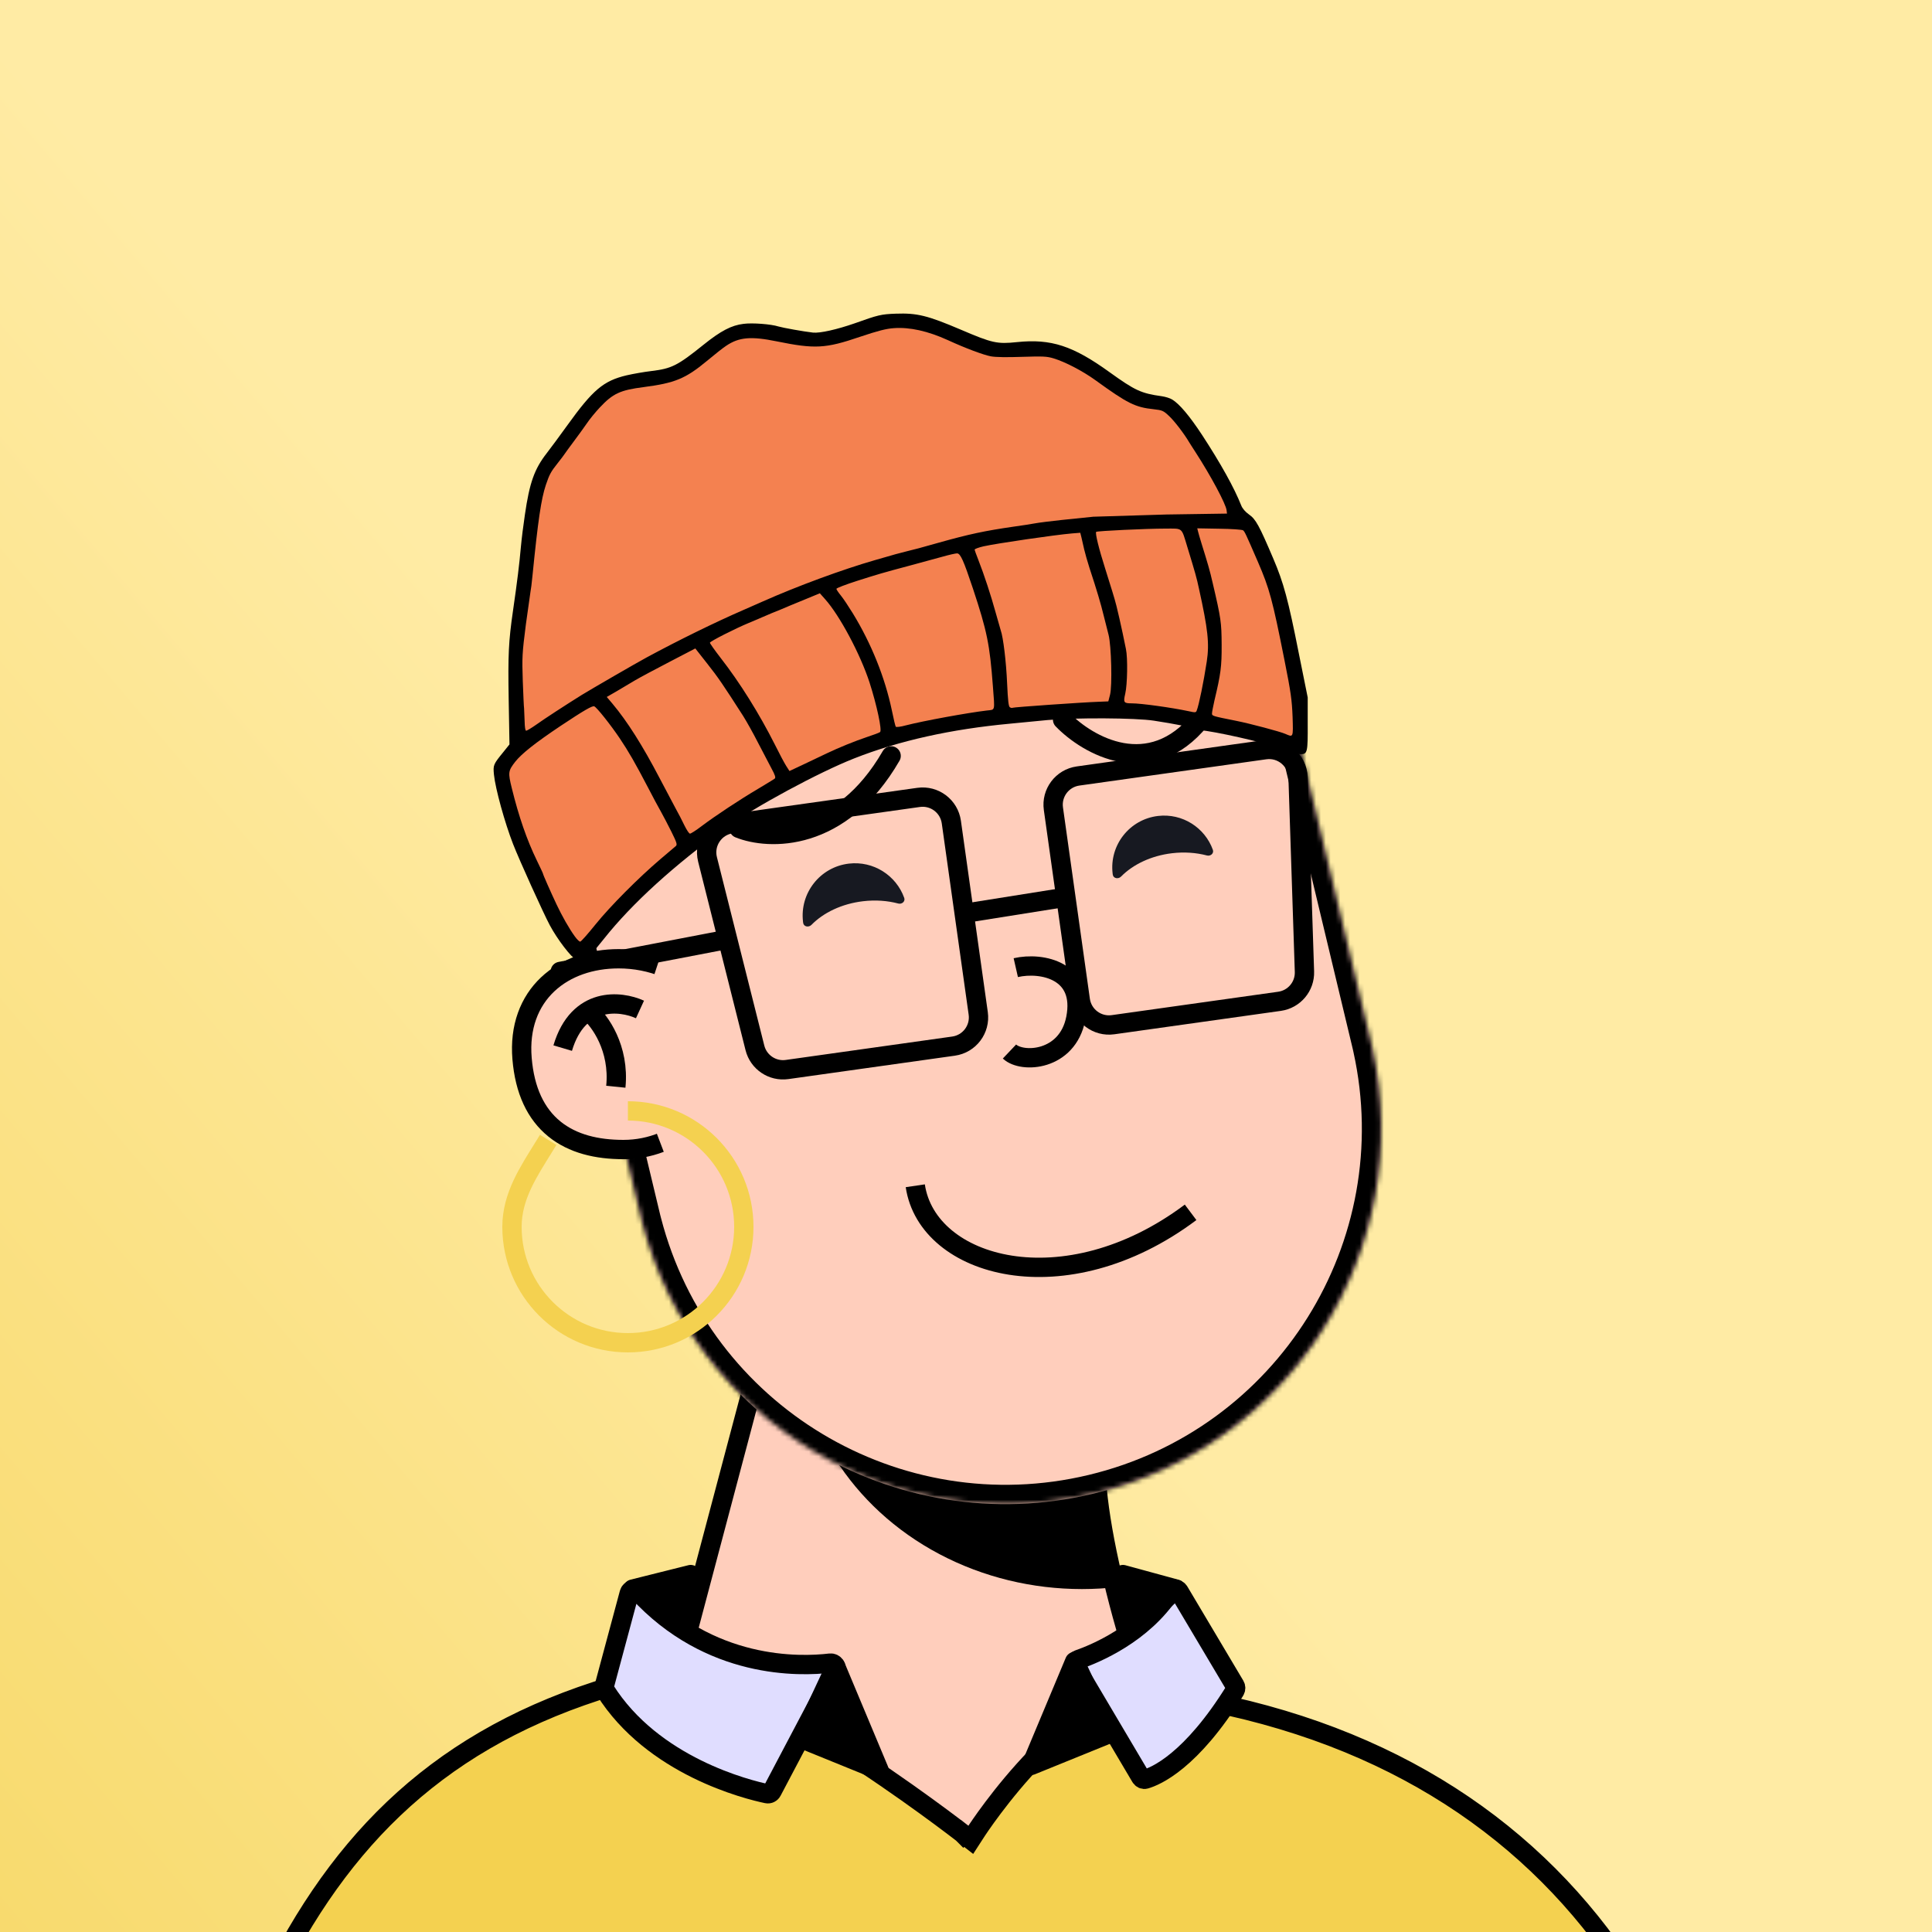
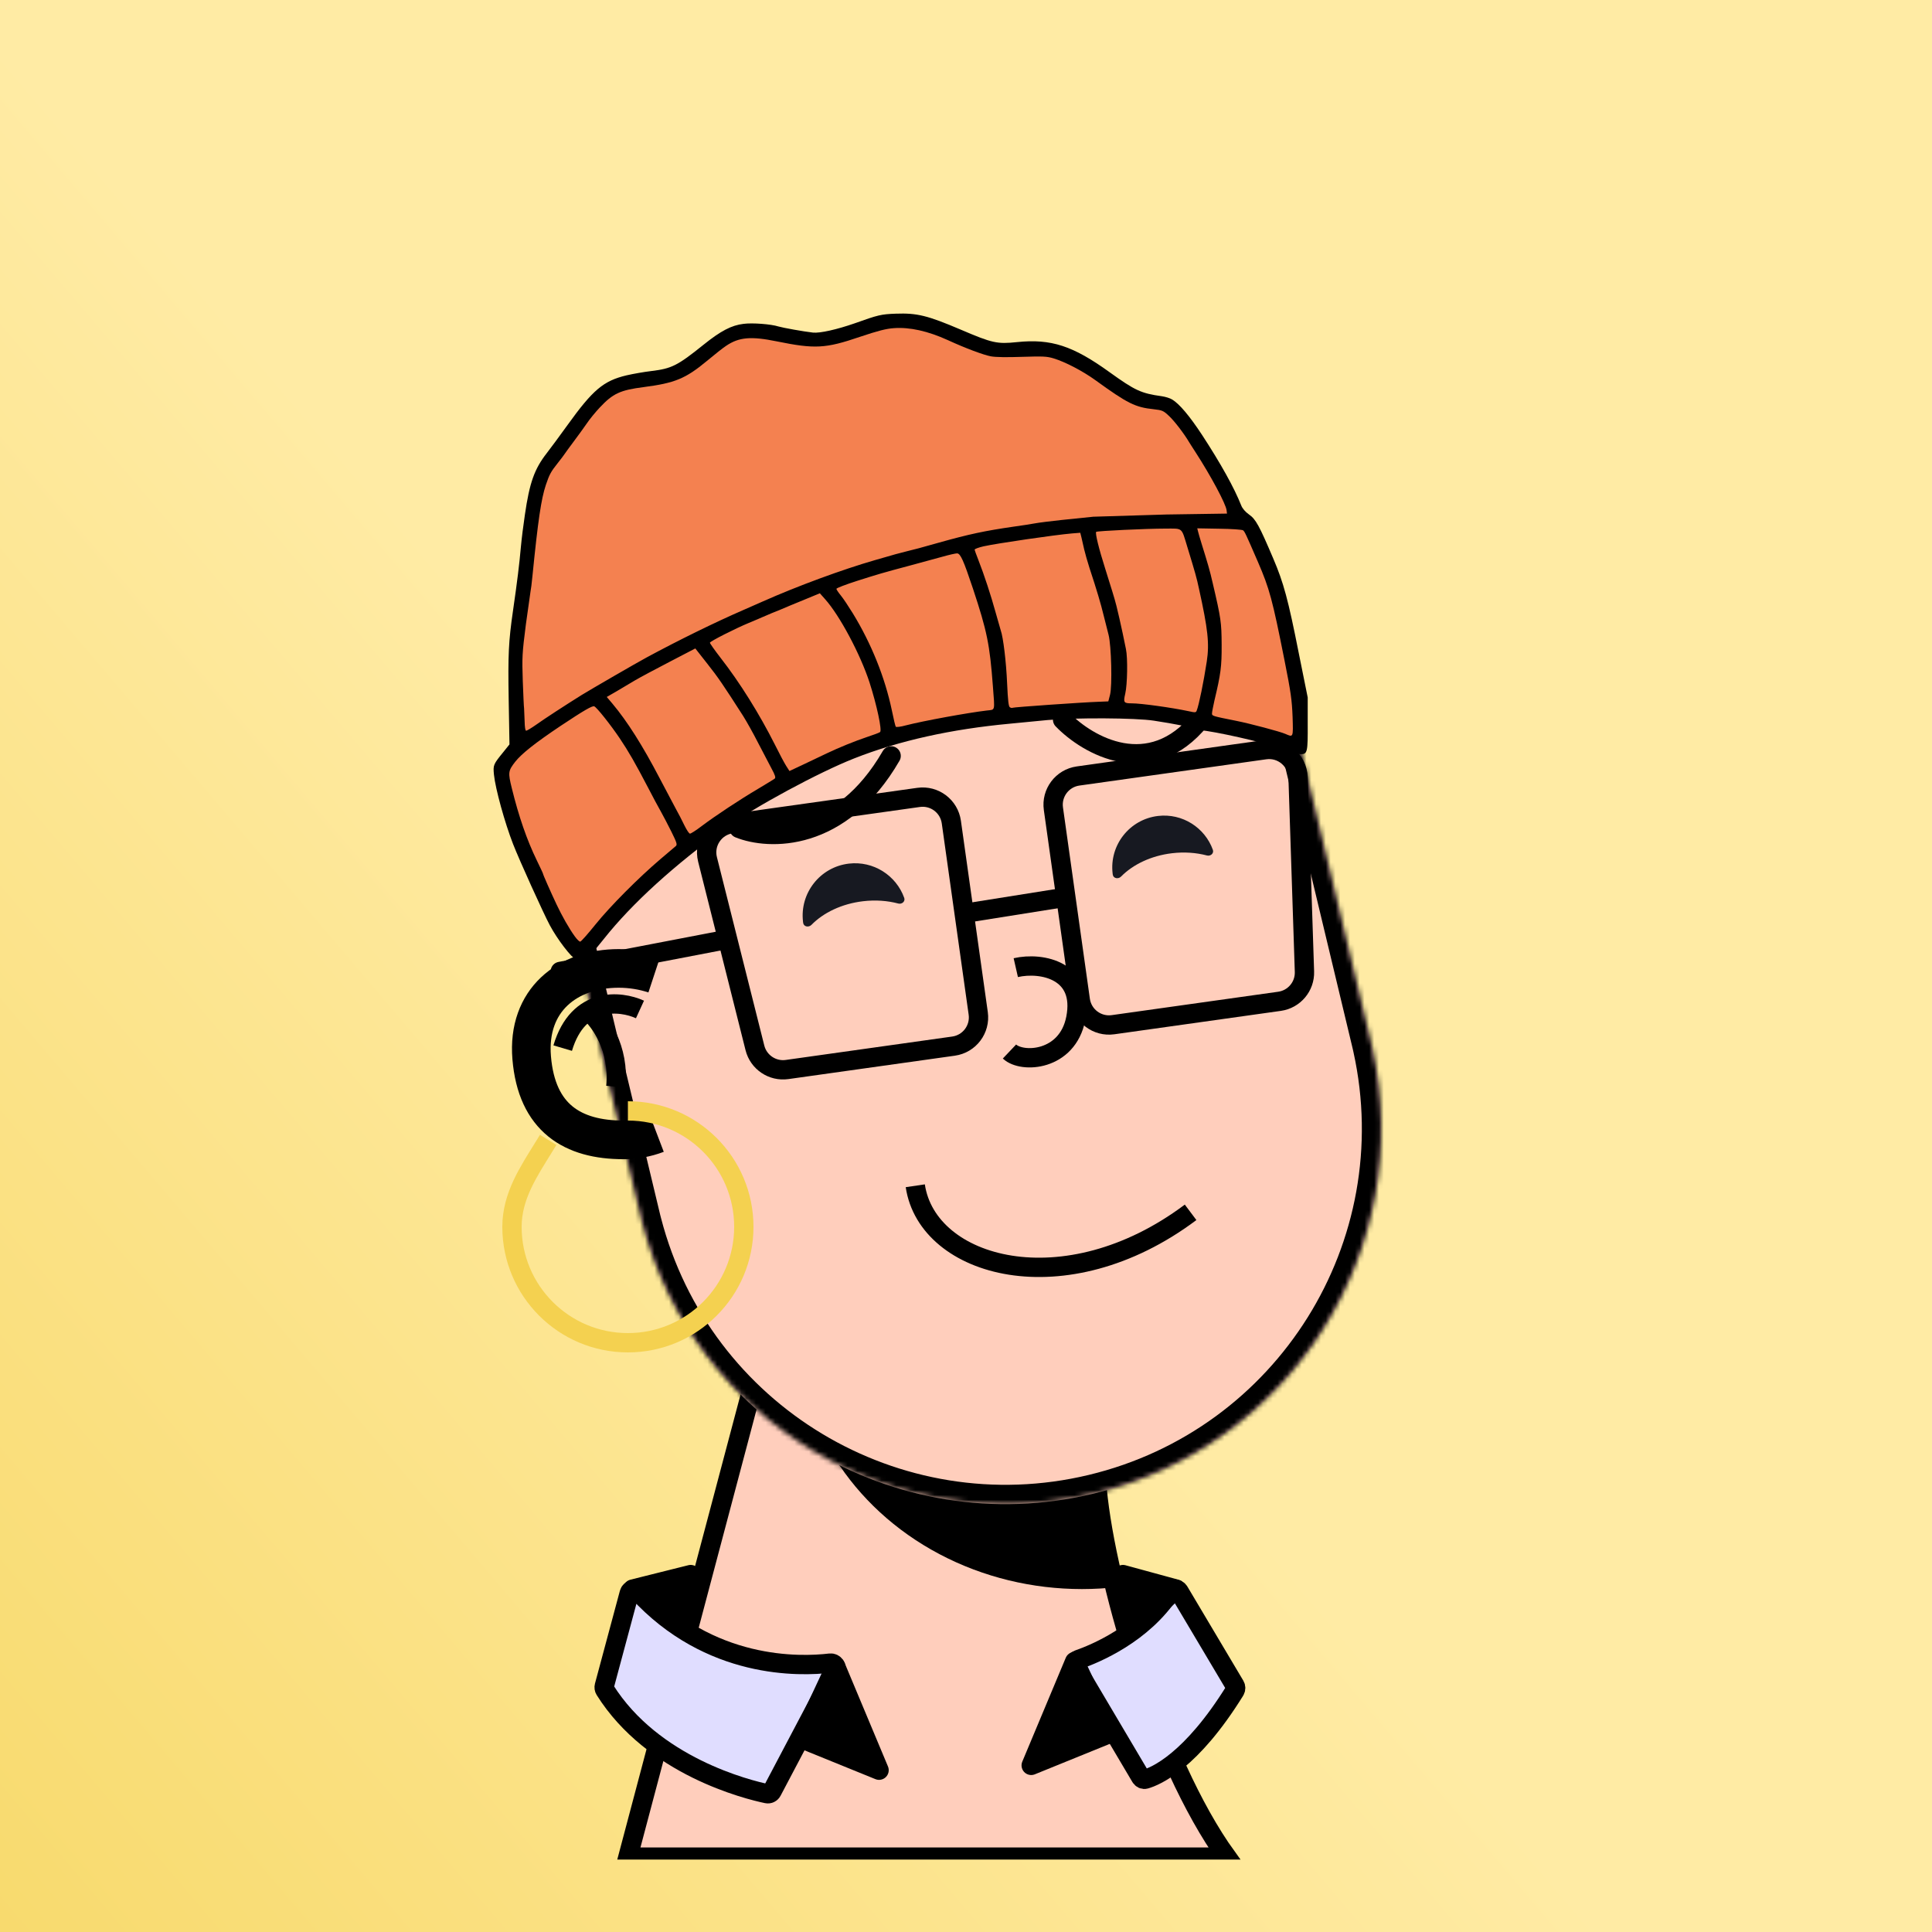
<svg xmlns="http://www.w3.org/2000/svg" width="280" height="280" viewBox="0 0 400 400" preserveAspectRatio="xMidYMax meet" fill="none">
  <rect x="0" y="0" width="400" height="400" fill="#808080" stroke="none" />
  <g id="vue-color-avatar-linerBg">
    <title>background</title>
    <defs>
      <linearGradient id="bgGradient" gradientTransform="rotate(140)">
        <stop offset="1%" stop-color="#FFEBA4" />
        <stop offset="99%" stop-color="#F4D150" />
      </linearGradient>
    </defs>
    <rect width="100%" height="100%" fill="url(#bgGradient)" />
  </g>
  <g transform="translate(100, 65)">
    <g id="vue-color-avatar-base">
      <g clip-path="url(#clip0)">
        <title>face - base</title>
        <path d="M154 319.5C139.6 299.5 128.333 260.834 127 241.5L58.5 212L30 319.5H154Z" fill="#ffcebc" stroke="black" stroke-width="4" />
        <mask id="mask0" style="mask-type: alpha" maskUnits="userSpaceOnUse" x="30" y="212" width="124" height="118">
          <path d="M154 329.5C139.6 309.5 128.333 260.834 127 241.5L58.5 212L30 329.5H154Z" fill="#ffcebc" />
        </mask>
        <g mask="url(#mask0)">
          <g style="mix-blend-mode: multiply">
            <ellipse cx="124" cy="210" rx="59" ry="54" fill="black" />
          </g>
        </g>
        <mask id="path-4-inside-1" fill="white">
          <path fill-rule="evenodd" clip-rule="evenodd" d="M183.886 150.917C183.859 150.801 183.831 150.685 183.803 150.569C183.776 150.454 183.748 150.338 183.719 150.222L167.323 81.785C167.306 81.718 167.29 81.65 167.274 81.582C167.258 81.514 167.242 81.447 167.225 81.379L167.152 81.075L167.151 81.076C156.933 39.631 115.156 14.147 73.582 24.108C32.008 34.069 6.315 75.717 15.988 117.293L15.986 117.293L32.978 188.211L32.992 188.208C43.594 229.112 85.062 254.149 126.329 244.261C167.597 234.374 193.216 193.264 184.131 151.996L184.144 151.993L183.886 150.917Z" />
        </mask>
        <path fill-rule="evenodd" clip-rule="evenodd" d="M183.886 150.917C183.859 150.801 183.831 150.685 183.803 150.569C183.776 150.454 183.748 150.338 183.719 150.222L167.323 81.785C167.306 81.718 167.29 81.65 167.274 81.582C167.258 81.514 167.242 81.447 167.225 81.379L167.152 81.075L167.151 81.076C156.933 39.631 115.156 14.147 73.582 24.108C32.008 34.069 6.315 75.717 15.988 117.293L15.986 117.293L32.978 188.211L32.992 188.208C43.594 229.112 85.062 254.149 126.329 244.261C167.597 234.374 193.216 193.264 184.131 151.996L184.144 151.993L183.886 150.917Z" fill="#ffcebc" />
        <path d="M183.886 150.917L179.992 151.831L179.994 151.84L179.996 151.849L183.886 150.917ZM183.719 150.222L179.83 151.154L179.832 151.163L179.834 151.172L183.719 150.222ZM167.323 81.785L163.43 82.708L163.433 82.718L167.323 81.785ZM167.274 81.582L163.384 82.514L163.384 82.514L167.274 81.582ZM167.225 81.379L163.335 82.311L163.338 82.321L167.225 81.379ZM167.152 81.075L171.042 80.143L170.111 76.255L166.222 77.185L167.152 81.075ZM167.151 81.076L163.267 82.033L164.218 85.89L168.081 84.966L167.151 81.076ZM73.582 24.108L72.65 20.218L73.582 24.108ZM15.988 117.293L16.922 121.182L20.784 120.255L19.884 116.386L15.988 117.293ZM15.986 117.293L15.052 113.404L11.165 114.337L12.096 118.225L15.986 117.293ZM32.978 188.211L29.088 189.143L30.02 193.035L33.911 192.101L32.978 188.211ZM32.992 188.208L36.864 187.204L35.878 183.401L32.058 184.318L32.992 188.208ZM126.329 244.261L125.397 240.371H125.397L126.329 244.261ZM184.131 151.996L183.2 148.106L179.381 149.021L180.225 152.856L184.131 151.996ZM184.144 151.993L185.075 155.883L188.966 154.951L188.034 151.061L184.144 151.993ZM187.78 150.002C187.751 149.881 187.722 149.759 187.693 149.637L179.914 151.502C179.94 151.611 179.966 151.721 179.992 151.831L187.78 150.002ZM187.693 149.637C187.664 149.516 187.635 149.395 187.605 149.273L179.834 151.172C179.861 151.281 179.887 151.391 179.914 151.502L187.693 149.637ZM163.433 82.718L179.83 151.154L187.609 149.29L171.212 80.853L163.433 82.718ZM171.215 80.863C171.198 80.793 171.181 80.722 171.164 80.65L163.384 82.514C163.4 82.578 163.415 82.642 163.43 82.708L171.215 80.863ZM171.164 80.65C171.147 80.579 171.13 80.508 171.113 80.436L163.338 82.321C163.353 82.385 163.369 82.449 163.384 82.514L171.164 80.65ZM163.262 82.007L163.335 82.311L171.115 80.447L171.042 80.143L163.262 82.007ZM168.081 84.966L168.083 84.966L166.222 77.185L166.221 77.185L168.081 84.966ZM171.035 80.118C160.291 36.54 116.364 9.745 72.65 20.218L74.514 27.998C113.949 18.55 153.575 42.722 163.267 82.033L171.035 80.118ZM72.65 20.218C28.936 30.692 1.922 74.484 12.092 118.199L19.884 116.386C10.709 76.951 35.08 37.446 74.514 27.998L72.65 20.218ZM16.92 121.183L16.922 121.182L15.054 113.403L15.052 113.404L16.92 121.183ZM36.868 187.279L19.876 116.361L12.096 118.225L29.088 189.143L36.868 187.279ZM32.058 184.318L32.044 184.322L33.911 192.101L33.925 192.097L32.058 184.318ZM29.119 189.211C40.269 232.223 83.869 258.548 127.261 248.151L125.397 240.371C86.254 249.75 46.92 226.002 36.864 187.204L29.119 189.211ZM127.261 248.151C170.653 237.755 197.591 194.53 188.038 151.136L180.225 152.856C188.842 191.999 164.541 230.993 125.397 240.371L127.261 248.151ZM183.212 148.103L183.2 148.106L185.063 155.886L185.075 155.883L183.212 148.103ZM179.996 151.849L180.254 152.925L188.034 151.061L187.776 149.985L179.996 151.849Z" fill="black" mask="url(#path-4-inside-1)" />
      </g>
      <defs>
        <clipPath id="clip0">
          <rect width="200" height="320" fill="white" />
        </clipPath>
      </defs>
    </g>
    <g id="vue-color-avatar-smiling">
      <g transform="translate(61, 92)">
        <title>eyes - smiling</title>
        <path fill-rule="evenodd" clip-rule="evenodd" d="M5.287 34.073C5.401 34.886 6.434 35.067 7.009 34.481C9.474 31.965 13.264 30.116 17.663 29.594C20.258 29.285 22.754 29.475 24.979 30.066C25.733 30.266 26.474 29.629 26.21 28.895C24.545 24.25 19.845 21.196 14.736 21.803C8.794 22.509 4.55 27.898 5.256 33.839C5.266 33.917 5.276 33.995 5.287 34.073Z" fill="#171921" />
        <path fill-rule="evenodd" clip-rule="evenodd" d="M69.385 24.073C69.498 24.886 70.531 25.067 71.106 24.482C73.549 21.996 77.298 20.17 81.648 19.653C84.213 19.349 86.68 19.535 88.88 20.117C89.634 20.316 90.375 19.68 90.111 18.946C88.456 14.352 83.804 11.335 78.748 11.935C72.862 12.635 68.658 17.973 69.357 23.859C69.366 23.93 69.375 24.002 69.385 24.073Z" fill="#171921" />
      </g>
    </g>
    <g id="vue-color-avatar-round">
      <g transform="translate(98, 123)">
        <title>nose - round</title>
        <path d="M12.307 12.34C17.753 11.099 26.684 12.96 24.724 22.883C22.981 31.702 13.614 32.186 11 29.705" stroke="black" stroke-width="4" />
      </g>
    </g>
    <g id="vue-color-avatar-down">
      <g transform="translate(26, 80)">
        <title>eyebrows - down</title>
        <path d="M27 26.5C33.167 29 48.1 29.5 58.5 11.5" stroke="black" stroke-width="4" stroke-linecap="round" />
        <path d="M94 4C99.167 9.333 112.1 16.8 122.5 4" stroke="black" stroke-width="4" stroke-linecap="round" />
      </g>
    </g>
    <g id="vue-color-avatar-beanie">
      <g transform="translate(0, -2) scale(0.27)">
        <defs />
        <path fill="#000" d="M71.5 502.6c-3.8-1.6-14.6-15.8-20.3-26.5C46 466.3 28 426.5 23.1 414c-6.4-16.4-13.6-42.5-14.7-53.3-.7-7.4-.6-7.8 7.4-17.6l4.5-5.6-.6-34c-.6-35-.1-45 3.3-68.5 3.3-22.8 4.9-36 6-48.5.6-6.6 2-17.8 3.1-25 3.6-24.8 7.3-35.2 16.9-47.5 2.8-3.6 9.9-13.2 15.8-21.4C84.3 65.5 92.4 58.7 110 54.5c5.2-1.2 13.8-2.7 19-3.3 15.7-1.9 20.1-4.1 40-20.1 13.3-10.7 21.5-15 30.8-16.1 6.7-.9 21.1.2 26.7 2 3.3 1 19.4 3.9 26.5 4.7 5.4.6 18.5-2.4 32-7.1 17.9-6.4 20.2-7 31.5-7.4 16.4-.6 24.4 1.4 50 12.3 24.1 10.3 27.7 11.1 43 9.5 26.1-2.7 42.9 2.8 71 23.1 19.5 14 24.1 16.2 40 18.4 2.8.4 6.4 1.5 8.1 2.6 5.5 3.4 13.2 12.5 22.8 27.1 14.3 21.9 24.6 40.4 30 54 .9 2.4 3.2 5 6 7 5.1 3.5 7.8 8.4 18.6 33.8 7.9 18.5 11.4 31.3 19.6 72.8l6.8 33.7v20.1c.1 21.9-.2 23.4-5.4 23.4-1.5 0-4.1-.7-5.6-1.5-1.6-.8-3.7-1.5-4.6-1.5-1 0-4.1-.9-7-2-10.8-4-49.4-12.7-59.8-13.4-2-.2-4.5-.8-5.5-1.3-2.3-1.2-13.7-3.5-30-6-14-2.2-60.2-2.4-81.5-.5l-29 2.8c-45 4.2-84.8 13-119.3 26.6-27 10.6-76.5 37.3-98.3 53.1-39.8 28.8-71.9 57.9-93.6 85.2-6.6 8.3-12.7 15.6-13.6 16.3-2 1.5-3.9 1.5-7.7-.2zm11.1-29.3c12.5-15.7 36.4-39.4 58.2-57.5l3.2-2.6-3.7-7.9c-2-4.3-5.1-10.3-6.9-13.3-1.7-3-6.2-11.3-9.9-18.5-9.7-18.5-15-27.8-21.5-37.5-6.8-10.1-16.9-23-18.1-23-1.8 0-28.8 17.9-42.4 28.1-5 3.7-11.2 9.4-13.8 12.7l-4.7 6 2.1 8.4c5.3 21.5 11.6 39.7 19.1 55.1 2.6 5.4 4.8 10 4.8 10.4 0 1.1 9.4 21.8 13.8 30.2 3.9 7.6 10.9 19.1 11.7 19.1.1 0 3.8-4.4 8.1-9.7zm89.5-81.5c12.6-9 18.5-12.8 35.1-22.8 7.4-4.5 12.4-8.1 11.9-8.6s-4.6-8.3-9.3-17.4c-4.6-9.1-10.6-20-13.3-24.3-14.2-22.2-19.7-30.2-27-39.5l-7.9-10.1-17.6 9.1c-9.6 5-20.6 11-24.5 13.3-3.8 2.3-9.4 5.5-12.2 7.1-2.9 1.6-5.3 3.1-5.3 3.4s3.3 5 7.4 10.5c8.8 11.8 19.6 29.6 29.7 49l11.3 21.6 6.6 12.2c1.4 2.6 3 4.5 3.6 4.3s5.7-3.7 11.5-7.8zm88.4-50.4c9.6-4.5 22.1-9.6 31.3-12.6 6.8-2.3 9.2-3.5 9.2-4.8 0-9.8-10.5-41.9-19.5-59.5-10.1-19.9-21.8-37.5-24.9-37.5-1 0-11.9 4.2-18.1 7-1.1.5-4.9 2.1-8.5 3.6-3.6 1.4-8.1 3.3-10 4.1l-5.5 2.4c-7.1 3-24.9 11.1-29.6 13.4l-5.6 2.8 9.6 12.7c5.3 7 11.3 15.6 13.4 19.1l8.9 14.4c2.9 4.4 8.3 14.1 12.1 21.5l10 19.1 3 5.7 9.6-4.5 14.6-6.9zm357.2-26.1C617 300.9 606.4 246 600 224c-2.3-8.1-11-29.6-17.6-43.5-2.3-4.7-4.5-5.4-19.6-5.4-7.7-.1-9.8.2-9.8 1.3 0 .7 1.1 4.7 2.4 8.7 4.8 14.8 6.3 20.7 11.7 45.9 1.9 8.8 2.3 13.7 2.3 30 .1 19.6-.5 25-5 43.6-.7 3.3-1.4 6.5-1.4 7.1 0 1 3.6 1.9 18 4.8 8.5 1.7 34.2 8.3 34.9 9 1.9 1.9 2.3-.6 1.8-10.2zm-569.7-3c13.2-8.9 26.6-17 65-39.2 19.1-11.1 58.8-30.9 83.5-41.6l15-6.6c26.5-11.8 61.3-24.6 86-31.7l24.5-6.8c5.4-1.3 10.9-2.7 24.5-6.6 23.5-6.6 35.4-9.1 57.5-12.3 5.8-.8 13.1-1.9 16.2-2.5s12.3-1.7 20.5-2.6l23.8-2.5c5-.5 30-1.2 55.6-1.5l46.7-.7-5.2-10.1c-5.1-9.8-11.2-20.2-18.5-31.6-2-3-4-6.3-4.6-7.2-3.8-6.5-11.4-16.4-15.4-20.1-4.3-4.1-5.3-4.5-11.6-5.2-14.4-1.5-20.2-4.4-44.9-22.2-9.9-7.2-21.5-13.4-30.7-16.4-5.9-1.9-7.8-2-24.4-1.4-12.2.5-20.1.3-24.4-.5-6.3-1.1-19.4-6-33.6-12.5-14.7-6.7-29.9-10.2-38.8-9.1-2.9.4-13.2 3.4-23 6.7-26.9 9.1-38.5 9.7-69.2 3.4-22.5-4.6-25.3-3.7-48 15.1-16.3 13.5-24.5 16.8-48.3 19.9-18 2.3-23.6 4.9-33.7 15.7-3.3 3.5-7.8 9-10 12.3-2.2 3.2-6.7 9.4-10 13.8l-7 9.6c-.5.8-2.9 4-5.3 7-10.6 13.4-12.8 23.3-19.3 86.6-.5 5-1.3 11.3-1.9 14-.5 2.8-2.1 14.7-3.6 26.5-2.5 20.7-2.6 22.2-1.5 42l1.1 23.9c0 3.3 0 3.3 2.3 1.7l10.7-7.3zm290.5 3.9c15.8-3.3 35.1-6.6 44.8-7.7l5.9-.7-.6-3.1c-.3-1.8-.8-8.1-1.1-14.2-1.3-23.5-4.4-38-14.8-69.5-6.1-18.3-9.3-26-11.1-26-.6 0-4.3.9-8.1 2-3.9 1.2-13.5 3.8-21.5 6-23.2 6.1-25.7 6.9-40.7 11.6-9.8 3.2-14.1 5-13.5 5.8l5.3 8.1c15.9 24.5 27.6 52.2 32.9 78 2.9 13.9 2.8 13.8 5.3 13.2 1.2-.2 9-1.8 17.2-3.5zm207.2-12.7c2.2-8.6 5-23.6 6.3-32.9 1.6-11.5.5-20.2-6-49.6-1.8-8.4-2.7-11.6-8.9-31.9-5-16.1-1.7-14.5-27.5-13.7l-28.9 1.3-6.7.6.6 3.6c.4 2 2.9 10.6 5.6 19.1 7.5 23.3 11.6 39.1 15.6 60.6 1.4 7.3 1.6 33.6.3 38.2-1.2 4-2.1 3.7 13.6 5.1 12 1.1 30.4 3.9 31.3 4.7 1.5 1.6 3.6-.7 4.7-5.1zm-106.2 0l30.5-1.8 6.5-.2 1.3-5c1.7-6.6 1-31.7-1.1-40-.9-3.3-2.6-10-3.8-15-2.1-8.9-5.4-19.9-10.9-36.5-1.6-4.7-3.6-12.3-4.6-16.9-1.1-5-2.4-8.5-3.2-8.9-1.5-.5-23.1 1.9-34.2 3.9l-20.9 3.4c-8.5 1.4-15.9 2.9-16.3 3.3-.5.5.2 3.7 1.6 7.3 4.3 11.5 8.4 24.2 11.6 35.9l4 14c1.8 5 5 31.3 5 41.3 0 5.6.3 11.9.6 14l.7 3.7 4.6-.5c2.5-.3 15.4-1.2 28.6-2z" />
        <path fill="#f48150" d="M70.4 484.7c-4.3-5.9-9.8-15.6-14-24.5C51.6 450 46 437.3 46 436.6c0-.3-2.2-4.9-4.8-10.3-7.5-15.4-13.8-33.6-19.1-55.2-3-12.1-2.8-13.3 2.6-20.3 5-6.3 15.4-14.5 34.8-27.5 17.9-11.9 24.3-15.6 25.8-15 1.9.7 12.6 14.2 19.6 24.6 6.6 9.8 11.9 19 21.6 37.6 3.7 7.2 8.2 15.5 9.9 18.5s5.3 9.9 8 15.3c4.1 8.3 4.7 10 3.5 11.1-.8.7-6.1 5.2-11.9 10.1-16.9 14.4-38.4 36-49.7 50-5.8 7.2-11 13.1-11.7 13.2-.6.2-2.5-1.6-4.2-4zm84.1-85c-1.6-3.4-4.8-9.6-7.1-13.7l-11.9-22.5c-13.1-25.1-24.8-43.6-36.2-57.2l-4.4-5.2 7.3-4.2 14.3-8.5c3.9-2.3 15.9-8.7 26.7-14.3l19.6-10.2 9.2 11.7c8.4 10.6 12.3 16.4 27.5 40.1 2.7 4.3 7.8 13.4 11.3 20.3l10.3 19.7c2.9 5.3 3.5 7.3 2.6 8-.7.6-6.4 4-12.7 7.8-13.9 8.2-32.7 20.6-43.3 28.6-4.3 3.3-8.4 5.9-9 5.8-.7 0-2.5-2.8-4.2-6.2zm78-45.7c-1.4-2.2-5.3-9.5-8.6-16.2-12-23.8-26.9-47.7-41.8-66.8-4.4-5.7-8.1-10.9-8.1-11.5 0-1 19.5-10.9 29.9-15.2 2-.8 5.1-2.1 6.9-2.9 1.7-.8 4.7-2 6.5-2.8 1.7-.8 6.1-2.6 9.7-4l8.5-3.6c1.1-.5 6.7-2.8 12.4-5.1l10.4-4.3 4 4.5c11.2 12.5 27 42.1 34.1 63.9 5.6 17.4 9.7 36.7 8.1 38-.5.5-5.1 2.2-10 3.8-9 3-21.6 8.1-31 12.6l-16.8 8-11.7 5.5-2.5-3.9zm382.7-24.6c-4.1-1.8-26.8-7.8-37.2-9.9-19-3.8-19-3.8-19-5.8 0-1 .9-5.5 1.9-10 4.8-20.1 5.6-25.9 5.5-42.7-.1-17.1-.5-20.1-6.8-47-2.3-10.1-3.8-15.1-8.6-30.5-1.2-3.8-2.4-8.1-2.7-9.3l-.6-2.4 16.9.3c9.3.1 17.5.7 18.2 1.2 1.3 1 2 2.5 11.4 24.2 8.9 20.6 11.1 28.7 20.4 75.5 4.9 24.5 5.7 30.6 6.2 43.3.5 16.2.6 15.8-5.6 13.1zM31.9 319.3l-.4-9.5c-.2-.9-.6-10.4-1-21-.6-18-.5-20.9 2.4-43.5l3.6-25.5c.2-.7.9-5.8 1.4-11.3 4.3-43 6.7-59.2 10.3-70 2.7-8 3.9-10.2 9-16.6 2.4-3 4.8-6.2 5.3-7 .6-.9 3.7-5.2 7-9.6s7.8-10.6 10-13.8c2.2-3.3 6.7-8.8 10-12.3 10.1-10.8 15.7-13.4 33.7-15.7 23.8-3.1 32-6.4 48.3-19.9 6.1-5.1 12.8-10.4 15-11.8 9.8-6.6 19-7.4 38.6-3.4 29.5 6 37.4 5.6 64.1-3.5 13.7-4.6 20-6.2 25.8-6.6 12.2-.9 26.1 2.2 41.5 9.2 13.7 6.3 27.2 11.3 32.9 12.4 3.6.7 12.5.8 24 .4 15.9-.5 19-.4 24.2 1.2 8.9 2.7 22.3 9.7 32 16.7 24.7 17.9 30.5 20.8 44.9 22.3 6.3.7 7.3 1.1 11.6 5.2 4 3.7 11.6 13.6 15.4 20.1.6.9 2.6 4.2 4.6 7.2 12 18.5 23.6 40.2 24.1 45l.3 2.5-46.5.7-56 1.7-24.3 2.5c-8.2.9-17.4 2-20.5 2.6s-10.4 1.7-16.2 2.5c-22.1 3.2-34 5.7-57.5 12.3-13.6 3.9-19.1 5.3-24.5 6.6-5.3 1.3-9.1 2.3-24.5 6.8-24.7 7.1-59.5 19.9-86 31.7l-15 6.6c-21.4 9.3-49.2 22.9-74 36.3-8.5 4.6-42 24-50 28.9-12 7.5-28.8 18.4-34.6 22.6-3.7 2.6-7.2 4.7-7.8 4.7-.7 0-1.1-2.7-1.2-7.7zm284.6 4.6c-.3-.4-1.7-6.1-3-12.6-5.3-25.2-15.7-51.1-29.9-74.3-3.2-5.2-7.3-11.4-9.2-13.7s-3.4-4.6-3.4-5.1c0-.6 7.1-3.3 15.8-6.1 16.4-5.2 18.6-5.9 42.2-12.2l23.5-6.4c4.9-1.4 9.9-2.5 11-2.5 2.6 0 5 5.4 12.2 27 10.8 32.6 12.9 42.8 15.3 75 1.5 19.6 1.9 17.7-4.7 18.5-14.5 1.7-48.5 7.9-62.1 11.4-3.9 1.1-7.4 1.5-7.7 1zM541 312c-13.2-2.8-36.4-6-43.5-6-6.2 0-6.6-.6-5-7.5s2-27.1.5-34.2c-3.1-15.6-7.4-34.4-8.7-38.3-.8-2.5-1.6-5.2-1.8-6s-2.6-8.5-5.3-17c-5-15.7-7.9-27.6-7-28.5.7-.7 38.4-2.5 53-2.5 13.7 0 12.2-1.3 16.9 14.1 6.2 20.3 7.1 23.5 8.9 31.9 6.9 31.2 8.1 42.1 6 55.9-2.4 15.7-6 33.3-7.7 37.6-.6 1.6-1 1.7-6.3.5zm-137-3c-1-.6-1.5-5.2-2.1-18.2-.7-16.6-3-35.6-4.9-40.8l-4-14c-3.5-12.7-8.7-28.6-13.1-39.8-1.6-4-2.9-7.7-2.9-8.1 0-.5 3-1.6 6.8-2.5 10.4-2.3 54.8-8.8 67.9-9.9l6.3-.5.9 3.6 2.1 9.2c.7 3 2.5 9.3 4 14 5.8 17.6 8.8 27.8 10.9 36.5l3.8 15c2.1 8.2 2.9 39.1 1.1 46l-1.3 5-7.5.3c-12 .4-65.1 4.1-65.9 4.6-.4.3-1.3.1-2.1-.4z" />
      </g>
    </g>
    <g id="vue-color-avatar-square">
      <g transform="translate(14, 87)">
        <title>glasses - square</title>
        <path d="M36.5 42.5L2 49.125" stroke="black" stroke-width="4" stroke-linecap="round" />
        <path d="M32.488 25.939C31.618 22.48 33.94 19.031 37.472 18.535L76.188 13.093C79.47 12.632 82.504 14.918 82.965 18.2L88.532 57.81C88.993 61.092 86.707 64.126 83.425 64.587L48.953 69.432C45.916 69.859 43.047 67.927 42.299 64.954L32.488 25.939Z" stroke="black" stroke-width="4" />
        <path d="M154.751 8.964C154.634 5.399 151.451 2.723 147.919 3.22L109.203 8.661C105.921 9.122 103.635 12.156 104.096 15.438L109.663 55.048C110.124 58.33 113.158 60.616 116.44 60.155L150.912 55.31C153.949 54.883 156.175 52.236 156.074 49.171L154.751 8.964Z" stroke="black" stroke-width="4" />
        <path d="M85.5 37.125L107.5 33.625" stroke="black" stroke-width="4" />
      </g>
    </g>
    <g id="vue-color-avatar-smile">
      <g transform="translate(87, 163)">
        <title>mouth - smile</title>
        <path d="M2.5 17.5C5 34.5 33.5 42.5 59.5 23" stroke="black" stroke-width="4" />
      </g>
    </g>
    <g id="vue-color-avatar-attached">
      <g transform="translate(5, 130.5)">
        <title>ear - attached</title>
        <path d="M30.5 6.176C28.17 5.408 25.655 5 23.08 5C12.587 5 4.08 11.5 5.08 23.5C6.122 36 13.587 40.5 24.08 40.5C25.248 40.5 26.391 40.398 27.5 40.201C28.71 39.987 29.881 39.661 31 39.235" stroke="#000" stroke-width="8" />
-         <path d="M31.5 39.036C29.22 39.979 26.713 40.5 24.08 40.5C13.587 40.5 6.122 36 5.08 23.5C4.08 11.5 12.587 5 23.08 5C26.218 5 29.267 5.606 32 6.73L31.5 39.036Z" fill="#ffcebc" />
        <path d="M27.5 13.5C23.5 11.667 14.7 10.7 11.5 21.5" stroke="#000" stroke-width="4" />
        <path d="M17 14C19.167 15.833 23.3 21.5 22.5 29.5" stroke="#000" stroke-width="4" />
      </g>
    </g>
    <g id="vue-color-avatar-hoop">
      <g transform="translate(4, 163)">
        <title>earrings - hoop</title>
        <path d="M26 2C39.255 2 50 12.745 50 26C50 39.255 39.255 50 26 50C12.745 50 2 39.255 2 26C2 19.609 5.5 14.5 8.572 9.5L9.5 8" stroke="#F4D150" stroke-width="4" />
      </g>
    </g>
    <g id="vue-color-avatar-none">
      <g transform="translate(34, 101)">
        <title>beard - none</title>
      </g>
    </g>
    <g id="vue-color-avatar-collared">
      <g transform="translate(-43.5, 247)">
        <title>clothes - collared</title>
-         <path d="M142.771 67.578C142.771 67.578 142.771 67.578 144 66L142.771 67.578L144.493 68.919L145.679 67.087L145.679 67.087L145.681 67.084L145.69 67.07L145.731 67.007C145.742 66.99 145.755 66.971 145.769 66.949C145.803 66.897 145.847 66.832 145.9 66.753C146.05 66.528 146.275 66.195 146.57 65.769C147.158 64.919 148.023 63.702 149.118 62.246C151.312 59.332 154.416 55.482 158.071 51.718C161.737 47.945 165.898 44.318 170.198 41.794C174.514 39.26 178.777 37.949 182.733 38.483C225.171 44.205 256.402 63.002 276.674 91.001H3.375C19.674 61.659 42.858 42.983 80.445 34.413C82.046 34.047 84.224 34.158 86.947 34.791C89.642 35.418 92.715 36.519 96.028 37.976C102.655 40.889 110.052 45.136 117.004 49.536C123.945 53.93 130.39 58.443 135.104 61.86C137.459 63.567 139.379 64.999 140.709 66.004C141.374 66.506 141.891 66.9 142.241 67.169C142.416 67.304 142.55 67.406 142.639 67.475L142.739 67.553L142.764 67.572L142.77 67.577L142.771 67.578Z" fill="#F4D150" stroke="black" stroke-width="4" />
        <path d="M68.613 37.085L73.779 17.853C73.989 17.074 74.996 16.854 75.54 17.449C90.403 33.714 109.16 33.076 115.385 32.33C116.23 32.228 116.892 33.153 116.495 33.906L103.338 58.859C103.136 59.241 102.724 59.452 102.3 59.364C98.352 58.541 78.677 53.732 68.729 37.867C68.583 37.635 68.542 37.35 68.613 37.085Z" fill="#E0DDFF" stroke="black" stroke-width="4" />
        <path d="M199.195 36.981L187.615 17.499C187.222 16.837 186.253 16.848 185.834 17.494C180.097 26.33 170.202 30.4 166.742 31.602C166.12 31.819 165.835 32.558 166.171 33.125L179.673 55.94C179.875 56.281 180.255 56.465 180.636 56.357C182.771 55.749 190.096 52.685 199.182 38.021C199.378 37.706 199.385 37.3 199.195 36.981Z" fill="#E0DDFF" stroke="black" stroke-width="4" />
        <path d="M125.5 54.5L116.5 33L109.5 48L125.5 54.5Z" fill="black" stroke="black" stroke-width="4" stroke-linejoin="round" />
        <path d="M157 53.5L166 32L173 47L157 53.5Z" fill="black" stroke="black" stroke-width="4" stroke-linejoin="round" />
        <path d="M86.5 14L74.5 17L84.5 23.5L86.5 14Z" fill="black" stroke="black" stroke-width="4" stroke-linejoin="round" />
        <path d="M176 14L187 17L180 23.5L176 14Z" fill="black" stroke="black" stroke-width="4" stroke-linejoin="round" />
      </g>
    </g>
  </g>
</svg>